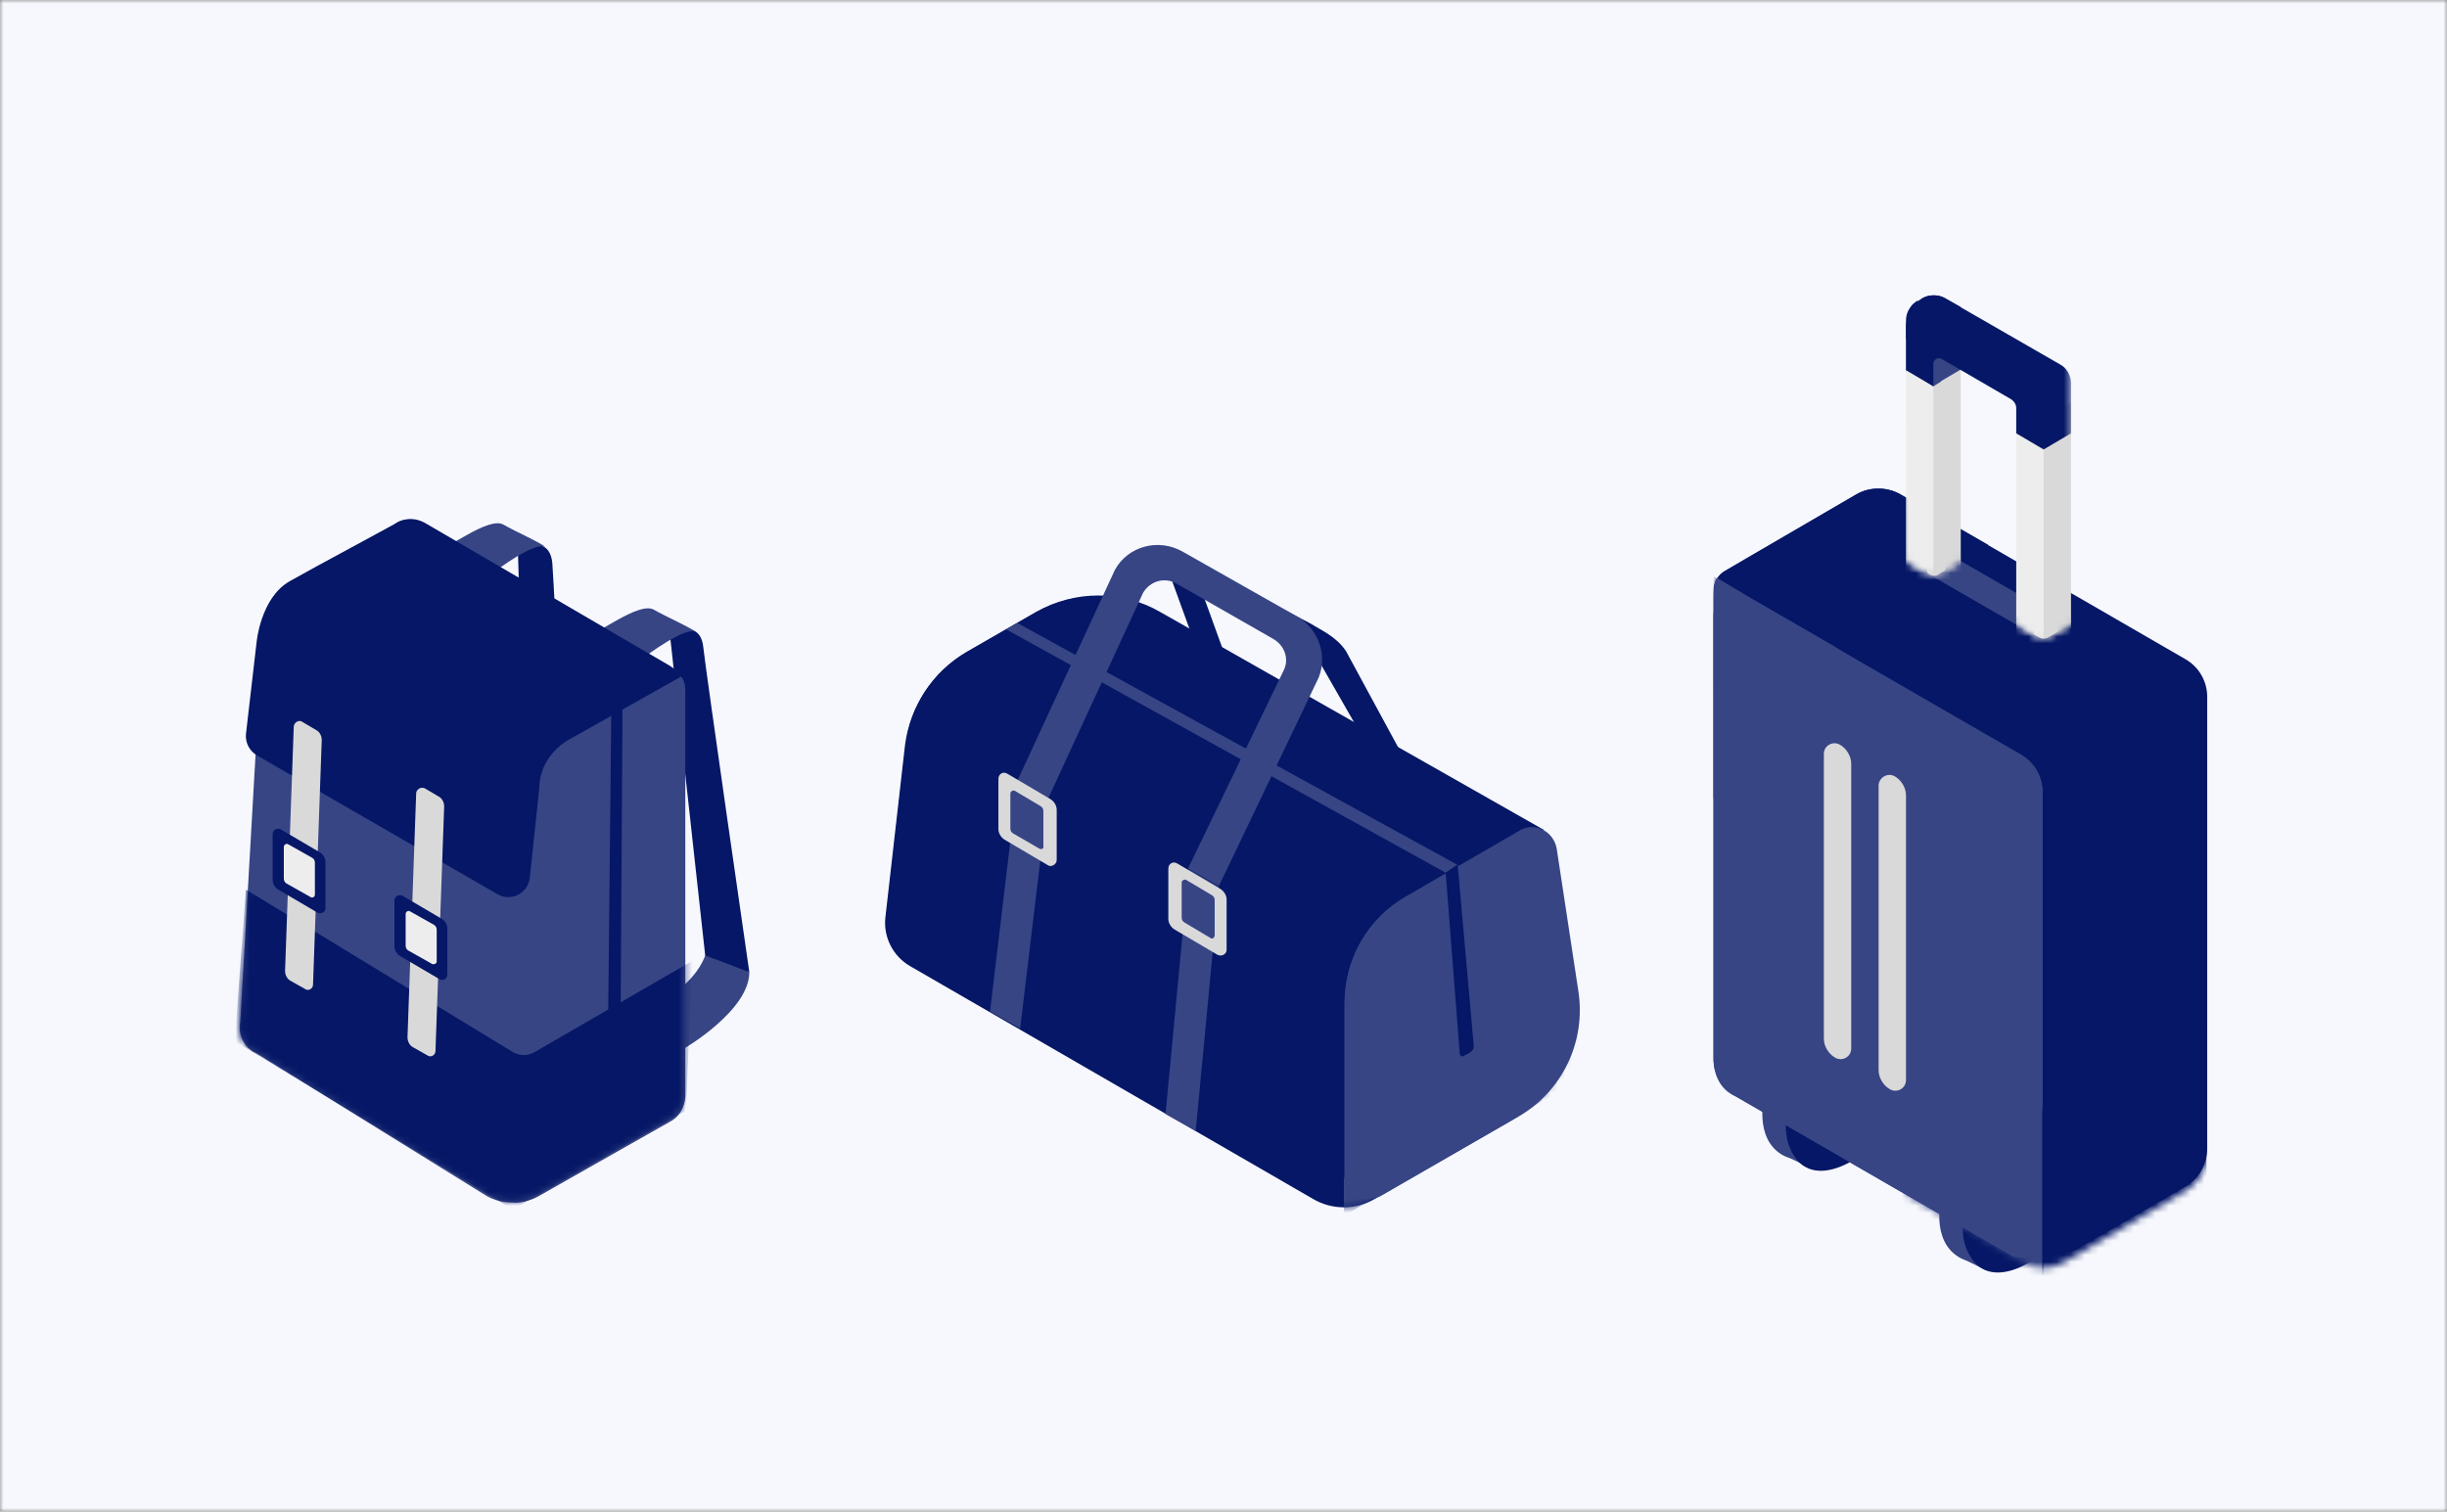
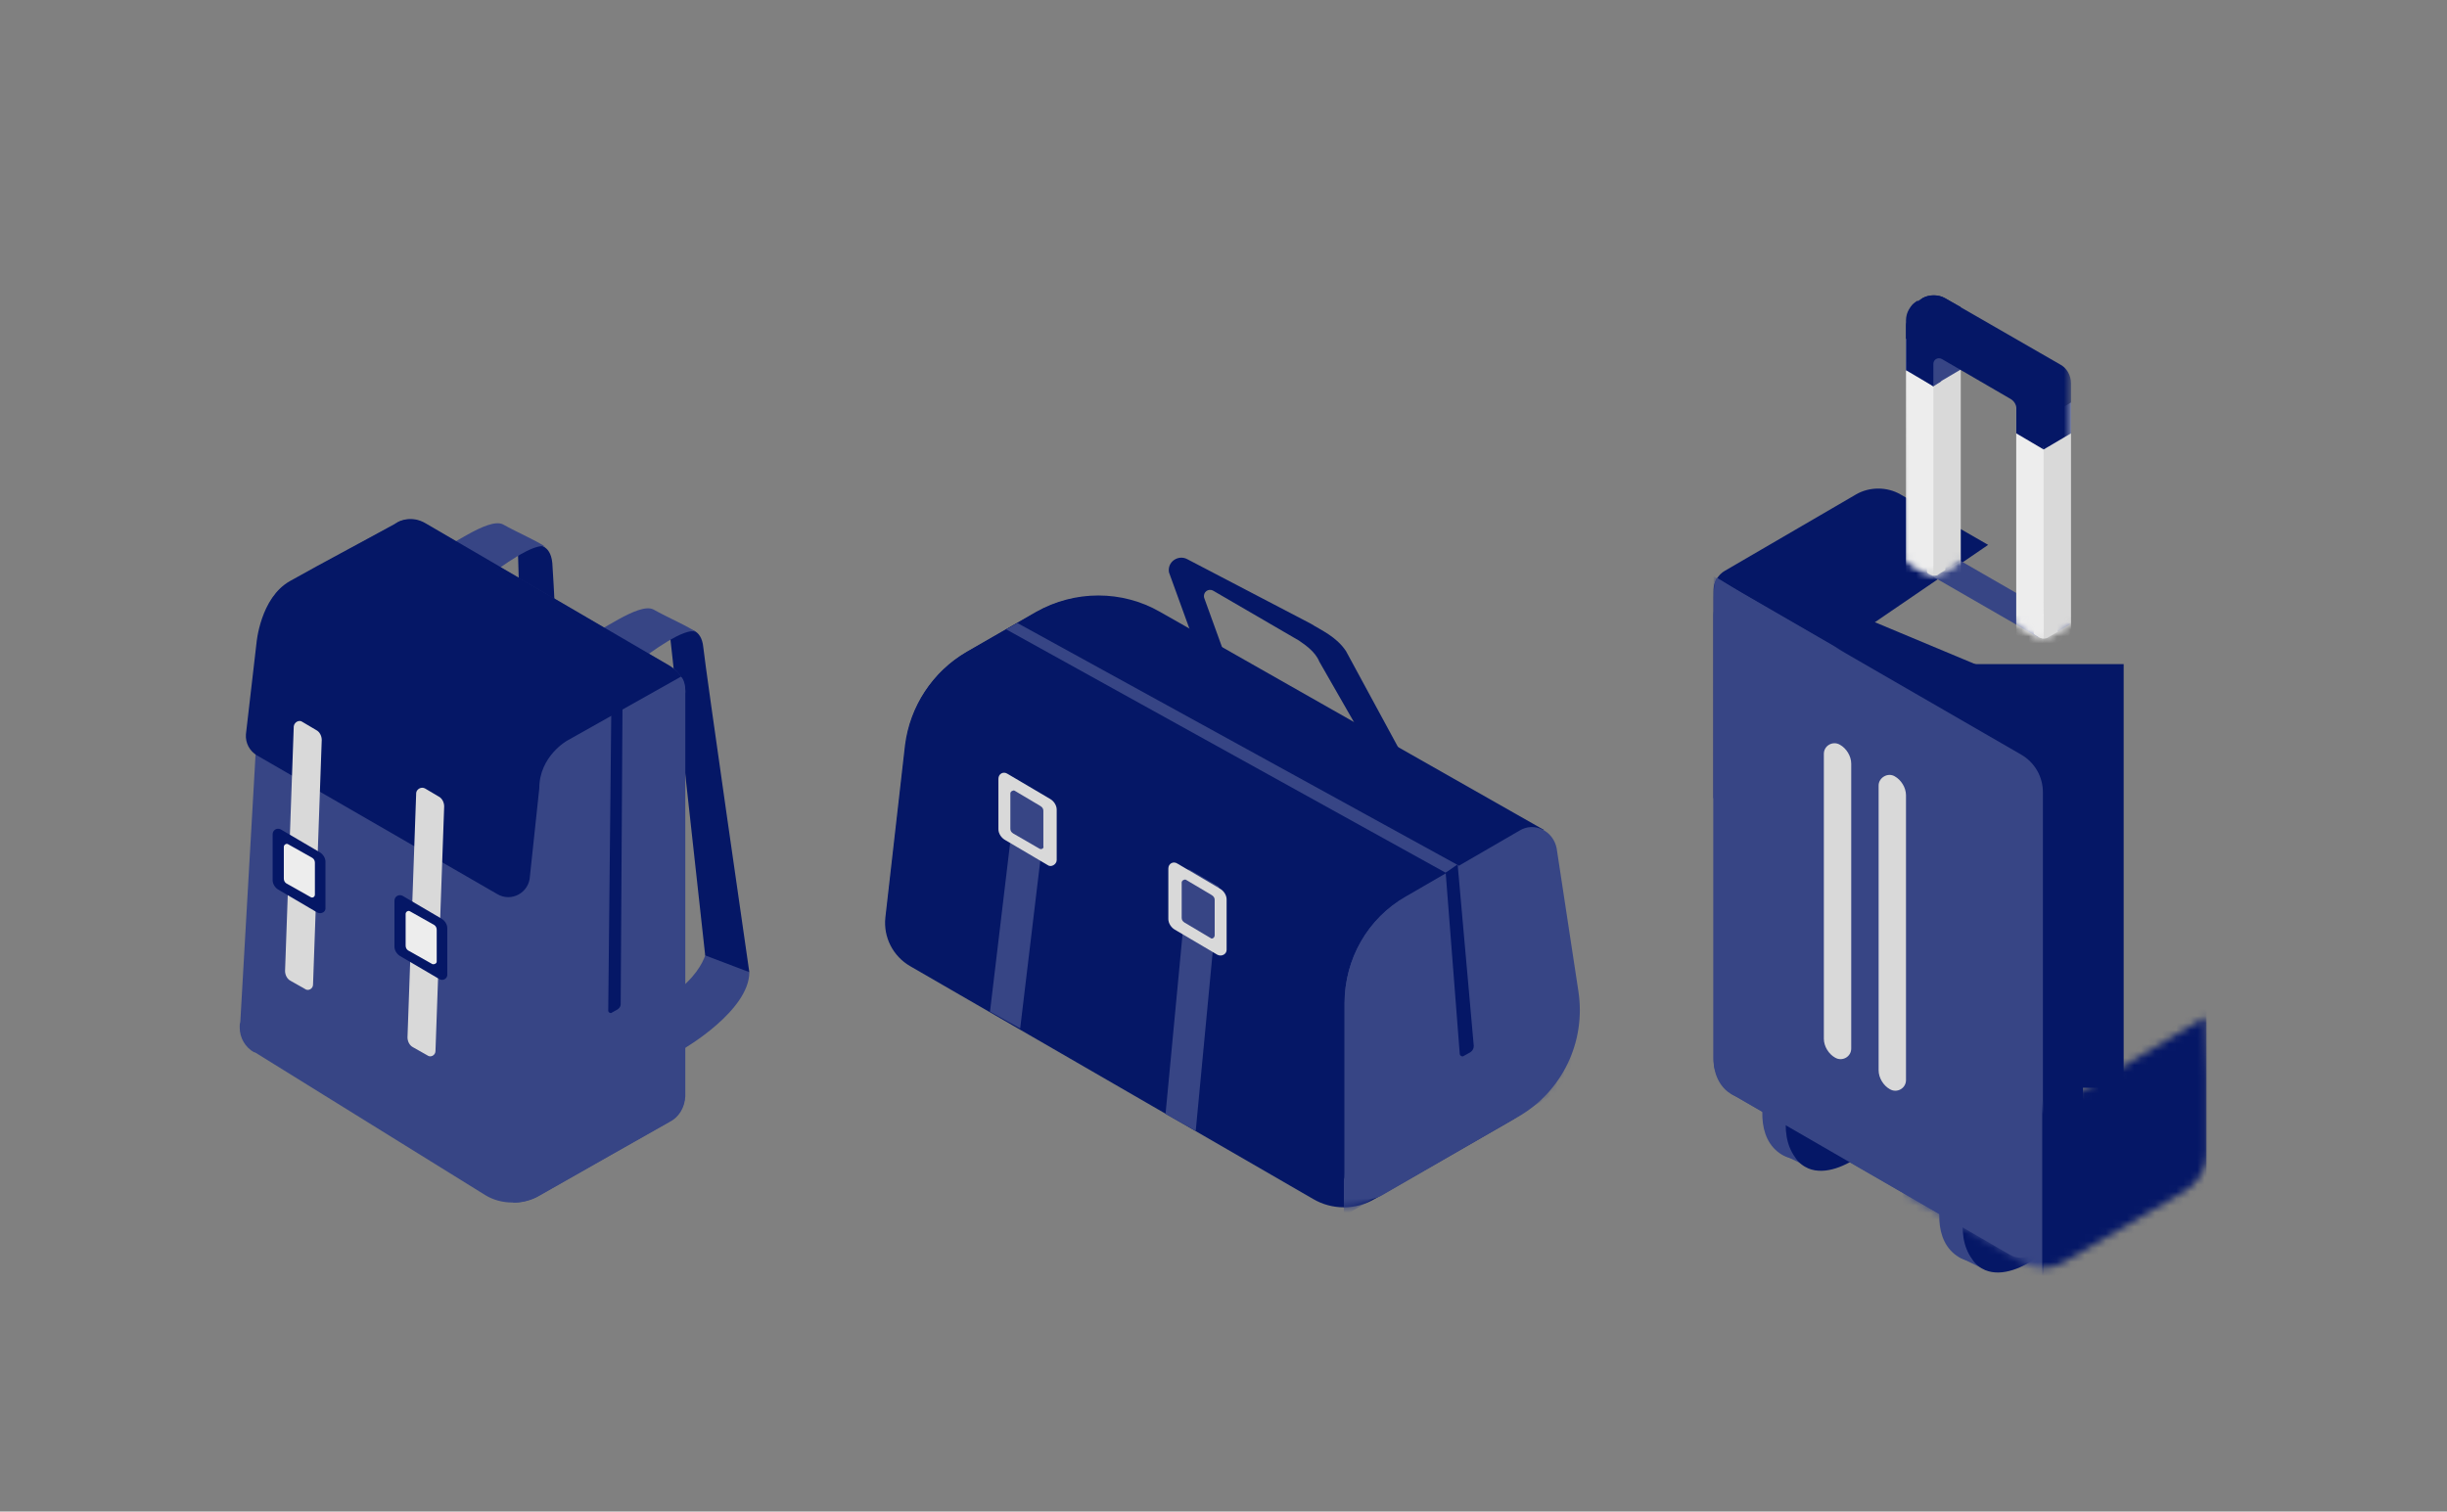
<svg xmlns="http://www.w3.org/2000/svg" width="348" height="215" viewBox="0 0 348 215" fill="none">
  <rect x="0" y="0" width="348" height="215" fill="#808080" stroke="none" />
  <g clip-path="url(#clip0_22533_6218)">
    <mask id="mask0_22533_6218" style="mask-type:luminance" maskUnits="userSpaceOnUse" x="0" y="0" width="348" height="215">
      <path d="M348 0H0V215H348V0Z" fill="white" />
    </mask>
    <g mask="url(#mask0_22533_6218)">
-       <path d="M0 0H348V215H0V0Z" fill="#F7F8FD" />
-     </g>
+       </g>
    <path d="M72.006 146.58C72.006 146.58 81.287 141.193 81.287 135.718C76.249 132.803 75.276 132.273 75.276 132.273C75.276 132.273 74.923 138.013 64.139 142.076C68.029 144.284 72.006 146.58 72.006 146.58Z" fill="#374585" />
    <path d="M73.598 76.461L76.249 77.521C76.249 77.521 78.282 77.255 78.547 80.082C78.813 82.82 81.287 135.719 81.287 135.719L75.277 132.362L73.598 76.461Z" fill="#051766" />
    <path d="M63.964 78.05L70.328 81.318C70.328 81.318 76.338 76.725 77.664 77.874C76.868 77.167 73.421 75.666 71.566 74.606C69.445 73.458 63.522 78.227 61.932 78.404L63.964 78.05Z" fill="#374585" />
    <path d="M97.285 149.141C97.285 149.141 106.566 143.754 106.566 138.279C101.528 135.364 100.556 134.834 100.556 134.834C100.556 134.834 100.202 140.574 89.418 144.637C93.308 146.845 97.285 149.141 97.285 149.141Z" fill="#374585" />
    <path d="M95.075 88.471L97.726 89.53C97.726 89.53 99.76 89.265 100.024 92.091C100.29 94.829 106.565 138.279 106.565 138.279L100.29 135.894L95.075 88.471Z" fill="#051766" />
    <path d="M85.353 90.148L91.717 93.416C91.717 93.416 97.727 88.823 99.053 89.972C98.258 89.266 94.811 87.764 92.955 86.704C90.834 85.556 84.912 90.325 83.321 90.502L85.353 90.148Z" fill="#374585" />
    <path d="M97.462 98.45C97.462 96.861 96.579 95.448 95.252 94.74L60.693 74.605C59.986 74.163 59.19 73.899 58.306 73.899C57.422 73.899 56.626 74.164 56.008 74.605L41.336 82.73C38.95 84.055 37.359 86.616 37.359 89.53L34.177 145.344C34.088 145.609 34.088 145.873 34.088 146.139C34.088 147.64 34.884 148.964 36.121 149.672H36.21C36.299 149.672 36.299 149.761 36.387 149.761L69.003 169.984C70.152 170.691 71.477 171.044 72.892 171.044C74.307 171.044 75.632 170.691 76.782 169.984L95.166 159.563C96.493 158.857 97.376 157.444 97.376 155.854V98.451C97.465 98.54 97.465 98.451 97.465 98.451L97.462 98.45Z" fill="#374585" />
    <path d="M97.462 155.942V98.274C97.462 96.862 96.932 96.332 96.932 96.332L80.757 105.516C78.37 106.841 76.868 109.402 76.868 112.316L72.978 171.044C72.978 171.044 74.834 171.221 76.868 169.984C78.989 168.748 95.252 159.563 95.252 159.563C96.49 158.945 97.373 157.62 97.462 155.942Z" fill="#374585" />
    <mask id="mask1_22533_6218" style="mask-type:luminance" maskUnits="userSpaceOnUse" x="34" y="75" width="64" height="96">
      <path d="M97.462 98.273C97.462 96.684 96.578 95.271 95.252 94.564L60.074 76.018C59.367 75.576 58.571 75.311 57.687 75.311C56.804 75.311 56.008 75.577 55.39 76.018L41.248 82.553C38.861 83.878 37.27 86.439 37.27 89.353L34.089 145.167C34 145.432 34 145.697 34 145.962C34 147.464 34.796 148.788 36.033 149.495H36.122C36.211 149.495 36.211 149.584 36.299 149.584L68.914 169.808C70.064 170.514 71.389 170.867 72.804 170.867C74.219 170.867 75.544 170.514 76.693 169.808L95.078 159.386C96.404 158.68 97.288 157.267 97.288 155.677V98.274C97.465 98.363 97.465 98.274 97.465 98.274L97.462 98.273Z" fill="white" />
    </mask>
    <g mask="url(#mask1_22533_6218)">
-       <path d="M34.972 126.534L72.979 149.672C73.951 150.202 75.012 150.202 75.983 149.672L98.433 136.69L97.55 157.974L72.89 172.016L33.38 148.083L34.971 126.536L34.972 126.534Z" fill="#051766" />
-     </g>
+       </g>
    <path d="M86.944 100.128L86.501 143.754C86.501 144.02 86.855 144.196 87.032 144.02L87.828 143.578C88.093 143.401 88.27 143.136 88.27 142.871L88.536 99.245L86.944 100.128Z" fill="#051766" />
    <path d="M70.681 127.151L36.563 107.457C35.503 106.838 34.884 105.691 34.973 104.455L36.476 91.474C36.476 91.474 37.006 85.027 41.249 82.643C45.138 80.435 54.773 75.312 56.187 74.518C56.276 74.43 56.363 74.43 56.452 74.342C56.806 74.076 58.573 73.282 60.519 74.43C62.816 75.755 95.166 94.654 95.166 94.654C95.166 94.654 96.492 95.45 96.846 96.244L80.671 105.34C80.671 105.34 76.694 107.548 76.694 112.14L75.367 124.592C75.278 126.976 72.716 128.389 70.683 127.153L70.681 127.151Z" fill="#051766" />
    <path d="M43.016 102.689L44.96 103.837C45.49 104.103 45.756 104.72 45.756 105.25L44.518 140.045C44.518 140.663 43.811 141.016 43.369 140.663L41.336 139.515C40.806 139.249 40.54 138.632 40.54 138.102L41.777 103.307C41.866 102.689 42.574 102.336 43.016 102.689Z" fill="#D9D9D9" />
    <path d="M45.136 129.801L39.568 126.534C39.126 126.268 38.773 125.738 38.773 125.209V118.674C38.773 118.055 39.392 117.702 39.922 117.967L45.49 121.235C45.932 121.5 46.286 122.03 46.286 122.56V129.095C46.375 129.713 45.667 130.067 45.136 129.801Z" fill="#051766" />
    <path d="M44.164 127.593L40.717 125.651C40.452 125.474 40.364 125.209 40.364 124.944V120.44C40.364 120.175 40.717 119.911 40.983 120.087L44.43 122.03C44.696 122.206 44.783 122.472 44.783 122.736V127.24C44.783 127.593 44.43 127.77 44.164 127.593Z" fill="#EDEDED" />
    <path d="M60.428 112.138L62.372 113.287C62.902 113.552 63.168 114.17 63.168 114.7L61.931 149.494C61.931 150.113 61.224 150.466 60.781 150.113L58.748 148.964C58.218 148.699 57.952 148.081 57.952 147.551L59.189 112.757C59.278 112.227 59.897 111.874 60.428 112.138Z" fill="#D9D9D9" />
    <path d="M62.461 139.25L56.892 135.983C56.45 135.717 56.097 135.188 56.097 134.658V128.123C56.097 127.504 56.716 127.151 57.246 127.416L62.814 130.684C63.257 130.949 63.61 131.479 63.61 132.009V138.544C63.699 139.163 62.991 139.604 62.461 139.25Z" fill="#051766" />
    <path d="M61.488 137.13L58.041 135.188C57.775 135.011 57.688 134.746 57.688 134.481V129.978C57.688 129.712 58.041 129.448 58.307 129.624L61.754 131.567C62.019 131.744 62.107 132.009 62.107 132.273V136.777C62.107 137.042 61.754 137.219 61.488 137.13Z" fill="#EDEDED" />
    <path d="M243.7 87.478V150.534C243.7 152.828 244.898 154.824 246.795 155.921L285.84 178.47C287.937 179.667 290.533 178.17 290.533 175.776V112.72C290.533 110.425 289.335 108.43 287.438 107.332L248.393 84.684C246.296 83.587 243.7 85.083 243.7 87.478Z" fill="#374585" />
    <path d="M248.193 80.793L245.797 89.972L285.94 113.518L291.632 98.951L248.193 80.793Z" fill="#051766" />
    <path d="M302.017 94.462H260.077V154.724H302.017V94.462Z" fill="#051766" />
    <path d="M282.744 77.501L270.262 70.317C268.365 69.219 265.868 69.219 263.971 70.317L245.297 81.192C244.399 81.691 243.7 82.788 243.7 83.886V113.518L261.574 123.695L261.275 92.167L282.744 77.501Z" fill="#051766" />
    <mask id="mask2_22533_6218" style="mask-type:luminance" maskUnits="userSpaceOnUse" x="243" y="69" width="40" height="55">
      <path d="M282.744 77.501L270.262 70.317C268.365 69.219 265.868 69.219 263.971 70.317L245.297 81.192C244.399 81.691 243.7 82.788 243.7 83.886V113.518L261.674 123.695L261.275 92.167L282.744 77.501Z" fill="white" />
    </mask>
    <g mask="url(#mask2_22533_6218)">
      <path d="M282.345 104.339L243.7 81.99L243.8 150.534L261.774 163.005L282.345 104.339Z" fill="#374585" />
    </g>
    <path d="M278.55 178.769L282.445 180.665L285.74 178.969L278.55 178.769Z" fill="#374585" />
    <path d="M294.128 162.307C294.128 167.196 291.532 172.284 288.137 175.676C285.74 178.071 281.247 181.064 277.951 178.37C274.656 175.676 275.754 169.989 277.152 166.597C278.85 162.307 282.245 157.717 286.839 156.121C291.332 154.624 294.128 158.017 294.128 162.307Z" fill="#374585" />
    <path d="M285.74 177.173C285.041 177.173 284.342 176.973 283.743 176.474C281.646 174.778 282.145 171.286 283.244 168.592C285.341 163.404 288.736 161.908 289.734 161.509C290.933 161.109 292.131 161.209 293.03 161.908C294.028 162.706 294.727 164.103 294.627 165.699C294.627 168.792 293.03 172.184 290.633 174.678C289.235 176.075 287.438 177.173 285.74 177.173ZM291.032 161.509C290.633 161.509 290.134 161.608 289.734 161.708C288.736 162.007 285.341 163.504 283.343 168.592C282.245 171.186 281.746 174.678 283.843 176.375C285.94 178.071 288.636 176.375 290.533 174.579C292.93 172.184 294.528 168.792 294.528 165.699C294.528 164.103 293.928 162.706 292.93 162.007C292.331 161.708 291.731 161.509 291.032 161.509Z" fill="#051766" />
    <path d="M285.939 113.518H296.225V176.075H284.941L285.939 113.518Z" fill="#051766" />
    <path d="M287.238 172.683C286.939 172.683 286.639 172.583 286.339 172.384C285.441 171.586 285.64 170.089 286.14 168.992C286.339 168.493 287.238 166.497 288.936 165.999C289.435 165.799 290.034 165.799 290.434 166.198C290.933 166.497 291.133 167.096 291.133 167.894C291.133 169.191 290.434 170.688 289.435 171.785C288.836 172.284 288.037 172.683 287.238 172.683ZM289.535 165.999C289.335 165.999 289.135 165.998 289.036 166.098C287.438 166.597 286.539 168.493 286.339 169.091C285.84 170.189 285.74 171.686 286.539 172.384C287.438 172.983 288.536 172.384 289.335 171.586C290.334 170.588 291.033 169.091 291.033 167.894C291.033 167.296 290.833 166.697 290.434 166.298C290.034 166.098 289.834 165.999 289.535 165.999Z" fill="#051766" />
    <path d="M297.623 164.202C297.723 160.71 295.925 157.019 291.831 157.418C287.238 157.917 283.543 162.506 281.446 166.298C279.549 169.889 277.851 175.477 280.447 179.068C280.947 179.867 281.646 180.365 282.345 180.665C284.741 181.662 287.837 180.266 289.934 178.669C294.328 175.377 297.423 169.69 297.623 164.202Z" fill="#051766" />
    <mask id="mask3_22533_6218" style="mask-type:luminance" maskUnits="userSpaceOnUse" x="271" y="145" width="43" height="36">
      <path d="M271.061 169.89L287.438 179.468C289.335 180.665 291.832 180.665 293.729 179.468L310.904 169.59C312.802 168.493 314 166.398 314 164.203V145.246L293.529 156.72C291.632 157.817 289.235 157.817 287.438 156.72L271.061 147.441V169.89Z" fill="white" />
    </mask>
    <g mask="url(#mask3_22533_6218)">
      <path d="M290.533 112.022L290.633 185.853L267.167 172.384V139.659L290.533 112.022Z" fill="#374585" />
      <path d="M243.7 87.478V150.534C243.7 152.828 244.898 154.824 246.795 155.921L285.84 178.47C287.937 179.667 290.533 178.17 290.533 175.776V112.72C290.533 110.425 289.335 108.43 287.438 107.332L248.393 84.684C246.296 83.587 243.7 85.083 243.7 87.478Z" fill="#374585" />
    </g>
    <path d="M253.486 164.202L257.38 166.098L260.676 164.402L253.486 164.202Z" fill="#374585" />
    <path d="M268.964 147.74C268.964 152.629 266.367 157.717 262.972 161.109C260.576 163.504 256.082 166.497 252.787 163.803C249.491 161.109 250.59 155.422 251.988 152.03C253.685 147.74 257.081 143.15 261.674 141.554C266.168 140.057 268.964 143.549 268.964 147.74Z" fill="#374585" />
    <path d="M260.576 162.706C259.877 162.706 259.178 162.506 258.579 162.007C256.482 160.311 256.981 156.819 258.08 154.125C260.177 148.937 263.572 147.441 264.57 147.042C265.769 146.642 266.967 146.742 267.866 147.441C268.864 148.239 269.563 149.636 269.463 151.232C269.463 154.325 267.866 157.717 265.469 160.211C264.171 161.508 262.274 162.706 260.576 162.706ZM265.968 146.942C265.569 146.942 265.07 147.042 264.67 147.141C263.672 147.441 260.276 148.937 258.279 154.026C257.181 156.62 256.682 160.112 258.779 161.808C260.776 163.404 263.572 161.808 265.469 160.012C267.866 157.617 269.463 154.225 269.463 151.132C269.463 149.536 268.864 148.139 267.866 147.441C267.266 147.141 266.667 146.942 265.968 146.942Z" fill="#051766" />
    <path d="M262.174 158.216C261.874 158.216 261.575 158.116 261.275 157.917C260.376 157.119 260.576 155.622 261.075 154.525C261.275 154.026 262.174 152.03 263.871 151.531C264.371 151.332 264.97 151.332 265.369 151.731C265.868 152.03 266.068 152.629 266.068 153.427C266.068 154.724 265.369 156.221 264.371 157.318C263.672 157.618 262.973 158.216 262.174 158.216ZM264.47 151.531C264.271 151.531 264.071 151.531 263.971 151.631C262.373 152.13 261.475 154.026 261.275 154.624C260.776 155.722 260.676 157.218 261.475 157.917C262.373 158.615 263.472 157.917 264.271 157.119C265.269 156.121 265.968 154.624 265.968 153.427C265.968 152.828 265.769 152.23 265.369 151.831C264.97 151.531 264.77 151.531 264.47 151.531Z" fill="#051766" />
    <path d="M272.459 149.735C272.559 146.243 270.762 142.552 266.668 142.951C262.074 143.45 258.38 148.039 256.282 151.831C254.385 155.422 252.688 161.01 255.284 164.601C255.783 165.4 256.482 165.898 257.181 166.198C259.578 167.195 262.673 165.799 264.77 164.202C269.264 160.81 272.36 155.123 272.459 149.735Z" fill="#051766" />
    <path d="M243.7 87.478V150.534C243.7 152.828 244.898 154.824 246.795 155.921L285.84 178.47C287.937 179.667 290.533 178.171 290.533 175.776V112.72C290.533 110.425 289.335 108.43 287.438 107.332L248.393 84.784C246.296 83.587 243.7 85.083 243.7 87.478Z" fill="#374585" />
    <path d="M269.463 110.426C270.362 110.924 271.061 112.022 271.061 113.119V153.627C271.061 154.824 269.763 155.522 268.764 154.924C267.866 154.425 267.167 153.328 267.167 152.23V111.723C267.167 110.625 268.465 109.827 269.463 110.426Z" fill="#D9D9D9" />
    <path d="M261.675 105.936C262.573 106.435 263.272 107.532 263.272 108.63V149.137C263.272 150.334 261.974 151.033 260.976 150.434C260.077 149.935 259.378 148.838 259.378 147.74V107.233C259.378 106.036 260.676 105.337 261.675 105.936Z" fill="#D9D9D9" />
-     <path d="M248.393 84.684L287.438 107.233C289.335 108.33 290.533 110.425 290.533 112.62V175.078C290.533 177.472 293.129 178.969 295.226 177.771L310.804 168.792C312.702 167.694 313.9 165.599 313.9 163.404V99.151C313.9 96.856 312.702 94.861 310.804 93.763L270.262 70.317C268.365 69.219 265.868 69.219 264.071 70.317L248.493 79.396C246.296 80.494 246.296 83.587 248.393 84.684Z" fill="#051766" />
    <path d="M278.85 79.795L294.428 88.775L291.332 90.57H289.735L274.157 81.591H275.754L278.85 79.795Z" fill="#374585" />
    <mask id="mask4_22533_6218" style="mask-type:luminance" maskUnits="userSpaceOnUse" x="271" y="77" width="8" height="5">
      <path d="M271.061 79.796L274.157 81.591C274.656 81.891 275.255 81.891 275.754 81.591L278.85 79.796L274.955 77.501L271.061 79.796Z" fill="white" />
    </mask>
    <g mask="url(#mask4_22533_6218)">
      <path d="M274.955 86.48L278.85 84.185V48.267L274.955 50.562V86.48Z" fill="#D9D9D9" />
    </g>
    <mask id="mask5_22533_6218" style="mask-type:luminance" maskUnits="userSpaceOnUse" x="271" y="77" width="8" height="5">
      <path d="M271.061 79.796L274.157 81.591C274.656 81.891 275.255 81.891 275.754 81.591L278.85 79.796L274.955 77.501L271.061 79.796Z" fill="white" />
    </mask>
    <g mask="url(#mask5_22533_6218)">
      <path d="M271.061 48.168V84.185L274.955 86.48V50.363L271.061 48.168Z" fill="#EDEDED" />
    </g>
    <path d="M272.958 53.755L274.955 54.952L276.653 53.954V81.092C276.653 81.092 275.654 81.691 275.554 81.791C275.454 81.891 275.055 81.891 274.955 81.891C274.855 81.891 274.456 81.691 274.256 81.591C274.056 81.492 274.056 81.392 274.056 81.392L272.958 53.755Z" fill="#D9D9D9" />
    <mask id="mask6_22533_6218" style="mask-type:luminance" maskUnits="userSpaceOnUse" x="285" y="43" width="26" height="57">
      <path d="M286.739 88.775L289.634 90.471L290.633 89.872L291.532 90.471L294.528 88.775L302.217 93.265V97.754L305.312 99.55L306.211 98.952L307.11 99.55L310.105 97.754V61.637V57.247L285.44 43.079L285.94 88.376L286.739 88.775Z" fill="white" />
    </mask>
    <g mask="url(#mask6_22533_6218)">
      <path d="M290.633 95.559L294.528 93.264V57.247L290.633 59.542C290.633 59.442 290.633 95.559 290.633 95.559Z" fill="#D9D9D9" />
    </g>
    <path d="M288.836 61.337H292.631V89.872L291.432 90.571C291.432 90.571 290.733 91.169 289.835 90.571C288.936 89.972 289.235 90.171 289.235 90.171L288.836 61.337Z" fill="#D9D9D9" />
    <mask id="mask7_22533_6218" style="mask-type:luminance" maskUnits="userSpaceOnUse" x="285" y="43" width="26" height="57">
      <path d="M286.739 88.775L289.634 90.471L290.633 89.872L291.532 90.471L294.528 88.775L302.217 93.265V97.754L305.312 99.55L306.211 98.952L307.11 99.55L310.105 97.754V61.637V57.247L285.44 43.079L285.94 88.376L286.739 88.775Z" fill="white" />
    </mask>
    <g mask="url(#mask7_22533_6218)">
      <path d="M286.738 57.147V93.165L290.633 95.46V59.442L286.738 57.147Z" fill="#EDEDED" />
    </g>
    <mask id="mask8_22533_6218" style="mask-type:luminance" maskUnits="userSpaceOnUse" x="286" y="86" width="9" height="5">
      <path d="M286.739 88.775L289.834 90.571C290.334 90.87 290.833 90.97 291.532 90.471L294.528 88.775L290.633 86.48L286.739 88.775Z" fill="white" />
    </mask>
    <g mask="url(#mask8_22533_6218)">
      <path d="M290.633 95.559L294.528 93.264V57.247L290.633 59.542C290.633 59.442 290.633 95.559 290.633 95.559Z" fill="#D9D9D9" />
    </g>
    <mask id="mask9_22533_6218" style="mask-type:luminance" maskUnits="userSpaceOnUse" x="286" y="86" width="9" height="5">
-       <path d="M286.739 88.775L289.834 90.571C290.334 90.87 290.933 90.87 291.432 90.571L294.528 88.775L290.633 86.48L286.739 88.775Z" fill="white" />
+       <path d="M286.739 88.775L289.834 90.571C290.334 90.87 290.933 90.87 291.432 90.571L294.528 88.775L290.633 86.48L286.739 88.775" fill="white" />
    </mask>
    <g mask="url(#mask9_22533_6218)">
      <path d="M286.739 57.147V93.165L290.633 95.46V59.442L286.739 57.147Z" fill="#EDEDED" />
    </g>
    <path d="M271.061 52.757V45.573C271.061 44.476 271.66 43.379 272.659 42.88L273.458 42.381C274.356 41.882 275.655 41.882 276.553 42.381L278.85 43.678L274.955 45.972V54.952L271.061 52.757Z" fill="#051766" />
    <mask id="mask10_22533_6218" style="mask-type:luminance" maskUnits="userSpaceOnUse" x="269" y="34" width="26" height="57">
      <path d="M271.061 79.795L273.957 81.492L274.956 80.893L275.954 81.492L278.85 79.795L286.639 84.285V88.775L289.635 90.571L290.634 89.972L291.432 90.571L294.528 88.775V52.558V48.267L269.763 34L270.362 79.396L271.061 79.795Z" fill="white" />
    </mask>
    <g mask="url(#mask10_22533_6218)">
      <path d="M274.956 86.48L278.85 84.185V48.267L274.956 50.562V86.48Z" fill="#D9D9D9" />
    </g>
    <mask id="mask11_22533_6218" style="mask-type:luminance" maskUnits="userSpaceOnUse" x="269" y="34" width="26" height="57">
      <path d="M271.061 79.795L273.957 81.492L274.956 80.893L275.954 81.492L278.85 79.795L286.639 84.285V88.775L289.635 90.571L290.634 89.972L291.432 90.571L294.528 88.775V52.558V48.267L269.763 34L270.362 79.396L271.061 79.795Z" fill="white" />
    </mask>
    <g mask="url(#mask11_22533_6218)">
      <path d="M278.85 44.077L274.956 45.873V54.852L278.85 52.558V44.077Z" fill="#374585" />
    </g>
    <mask id="mask12_22533_6218" style="mask-type:luminance" maskUnits="userSpaceOnUse" x="269" y="34" width="26" height="57">
      <path d="M271.061 79.795L274.057 81.492L274.956 80.893L275.954 81.492L278.85 79.795L286.639 84.285V88.775L289.635 90.571L290.634 89.972L291.432 90.571L294.528 88.775V52.558V48.267L269.763 34L270.362 79.396L271.061 79.795Z" fill="white" />
    </mask>
    <g mask="url(#mask12_22533_6218)">
      <path d="M271.061 48.167V84.185L274.955 86.48V50.362L271.061 48.167Z" fill="#EDEDED" />
    </g>
    <mask id="mask13_22533_6218" style="mask-type:luminance" maskUnits="userSpaceOnUse" x="269" y="34" width="26" height="57">
      <path d="M271.061 79.795L273.957 81.492L274.956 80.893L275.954 81.492L278.85 79.795L286.639 84.285V88.775L289.635 90.571L290.634 89.972L291.432 90.571L294.528 88.775V52.558V48.267L269.763 34L270.362 79.396L271.061 79.795Z" fill="white" />
    </mask>
    <g mask="url(#mask13_22533_6218)">
      <path d="M273.757 54.154L274.956 54.952L276.054 54.254V45.374L274.956 45.873L273.757 45.574V54.154Z" fill="#374585" />
      <path d="M271.061 46.372V52.657L274.955 54.952V51.759C274.955 51.161 275.555 50.762 276.154 51.061L285.94 56.748C286.439 57.047 286.739 57.546 286.739 58.045V61.637L290.633 63.932V56.648C290.633 55.551 290.034 54.453 289.035 53.954L273.458 44.975C272.359 44.476 271.061 45.174 271.061 46.372Z" fill="#051766" />
    </g>
    <mask id="mask14_22533_6218" style="mask-type:luminance" maskUnits="userSpaceOnUse" x="269" y="34" width="26" height="57">
      <path d="M271.061 79.795L273.957 81.492L274.956 80.893L275.954 81.492L278.85 79.795L286.639 84.285V88.775L289.635 90.571L290.634 89.972L291.432 90.571L294.528 88.775V52.558V48.267L269.763 34L270.362 79.396L271.061 79.795Z" fill="white" />
    </mask>
    <g mask="url(#mask14_22533_6218)">
      <path d="M271.261 44.675L289.834 55.85L289.621 63.096L290.519 63.595L291.432 63.433L291.632 53.256L272.659 42.78C272.659 42.78 272.06 43.179 271.86 43.478" fill="#051766" />
      <path d="M294.528 61.637L290.634 63.931V56.748C290.634 55.65 290.034 54.553 289.036 54.054L273.458 45.075C272.459 44.476 272.459 42.979 273.458 42.381C274.357 41.882 275.655 41.882 276.554 42.381L292.93 51.812C293.929 52.311 294.528 53.408 294.528 54.506V61.637Z" fill="#051766" />
    </g>
    <mask id="mask15_22533_6218" style="mask-type:luminance" maskUnits="userSpaceOnUse" x="270" y="144" width="44" height="37">
      <path d="M270.961 169.889L287.338 179.467C289.235 180.665 291.732 180.665 293.629 179.467L310.605 169.49C312.502 168.393 313.9 166.298 313.9 164.003V153.028C313.9 150.134 313.7 147.54 313.7 144.647C306.91 148.638 300.22 152.729 293.429 156.719C291.532 157.817 289.135 157.817 287.338 156.719L270.861 147.441L270.961 169.889Z" fill="white" />
    </mask>
    <g mask="url(#mask15_22533_6218)">
      <path d="M248.393 84.983L287.338 107.532C289.235 108.629 290.433 110.725 290.433 112.92V185.753C290.433 188.148 293.03 189.644 295.127 188.447L310.704 179.467C312.602 178.37 313.8 176.275 313.8 174.08V99.45C313.8 97.156 312.602 95.16 310.704 94.063L270.162 70.516C268.265 69.419 265.768 69.419 263.971 70.516L248.393 79.596C246.296 80.793 246.296 83.886 248.393 84.983Z" fill="#051766" />
    </g>
    <path d="M244.199 82.19C244.199 82.19 243.7 82.589 243.7 85.083V151.033C243.7 151.033 243.7 154.126 246.196 155.622C248.693 157.119 250.889 154.225 250.889 154.225L250.49 86.081L244.199 82.19Z" fill="#374585" />
    <path d="M129.407 137.406L186.726 170.53C189.422 172.126 192.817 172.126 195.513 170.53L214.786 159.455C221.576 155.564 224.872 147.682 223.074 140.099L217.482 117.451L164.857 87.121C159.465 84.028 152.774 84.028 147.282 87.121L137.396 92.808C132.603 95.601 129.407 100.49 128.708 105.977L125.912 130.521C125.613 133.315 127.011 136.009 129.407 137.406Z" fill="#051766" />
    <mask id="mask16_22533_6218" style="mask-type:luminance" maskUnits="userSpaceOnUse" x="125" y="84" width="99" height="88">
      <path d="M129.407 137.406L186.726 170.53C189.422 172.127 192.817 172.127 195.513 170.53L214.786 159.455C221.576 155.564 224.871 147.682 223.074 140.1L218.381 121.143C217.782 118.848 216.284 116.853 214.287 115.656L164.957 87.221C159.564 84.128 152.874 84.128 147.382 87.221L137.496 92.908C132.703 95.701 129.507 100.59 128.808 106.077L126.012 130.621C125.613 133.315 127.011 136.009 129.407 137.406Z" fill="white" />
    </mask>
    <g mask="url(#mask16_22533_6218)">
      <path d="M217.482 117.352L191.12 132.517V172.925L226.17 152.671L217.482 117.352Z" fill="#374585" />
    </g>
    <path d="M191.219 166.938V142.693C191.219 136.408 194.515 130.621 200.007 127.528L219.579 118.05L164.957 87.021C159.564 83.928 152.874 83.928 147.382 87.021L137.496 92.708C132.703 95.501 129.507 100.39 128.808 105.878L126.012 130.421C125.713 133.215 127.011 135.909 129.507 137.306L186.027 169.931C188.224 171.328 191.219 169.632 191.219 166.938Z" fill="#051766" />
    <path d="M143.088 89.515L205.599 124.136L207.496 123.138L144.686 88.617L143.088 89.515Z" fill="#374585" />
    <path d="M216.084 118.15L199.907 127.528C194.515 130.621 191.22 136.408 191.22 142.694V167.038C191.22 169.732 194.116 171.428 196.512 170.031L215.885 158.857C222.176 155.265 225.571 148.181 224.472 140.997L221.377 120.644C220.878 118.15 218.181 116.853 216.084 118.15Z" fill="#374585" />
    <path d="M191.419 92.608L203.802 115.456L197.111 110.667L187.625 94.105C187.025 92.608 185.428 91.611 184.729 91.112L172.546 84.028C171.847 83.629 171.048 84.227 171.248 85.026L177.139 101.288L172.446 98.495L166.255 81.434C165.955 79.937 167.553 78.84 168.851 79.538L186.426 88.717C187.824 89.615 190.021 90.513 191.419 92.608Z" fill="#051766" />
-     <path d="M144.586 111.266L148.98 113.76L162.56 84.327C163.559 82.631 165.656 82.032 167.354 83.03L181.134 90.912C182.632 91.81 183.331 93.606 182.632 95.202L168.951 123.537L173.345 126.032L187.525 96.4C188.823 93.207 187.525 89.515 184.529 87.719L168.152 78.441C164.757 76.545 160.463 77.642 158.566 81.035L144.586 111.266Z" fill="#374585" />
    <path d="M144.686 111.265L140.792 143.891L145.085 146.285L148.98 113.76L144.686 111.265Z" fill="#374585" />
    <path d="M148.98 123.038L142.888 119.447C142.389 119.147 141.99 118.549 141.99 117.95V110.766C141.99 110.068 142.689 109.669 143.288 110.068L149.379 113.66C149.879 113.959 150.278 114.558 150.278 115.156V122.34C150.278 122.939 149.479 123.437 148.98 123.038Z" fill="#D9D9D9" />
    <path d="M147.882 120.744L144.087 118.549C143.787 118.349 143.688 118.15 143.688 117.85V112.862C143.688 112.562 144.087 112.363 144.287 112.463L147.981 114.658C148.281 114.857 148.381 115.057 148.381 115.356V120.345C148.481 120.644 148.181 120.844 147.882 120.744Z" fill="#374585" />
    <path d="M169.051 123.637L165.756 158.458L170.05 160.852L173.345 126.132L169.051 123.637Z" fill="#374585" />
    <path d="M173.145 135.809L167.054 132.218C166.555 131.918 166.155 131.32 166.155 130.721V123.537C166.155 122.839 166.854 122.44 167.453 122.839L173.545 126.431C174.044 126.73 174.443 127.329 174.443 127.927V135.111C174.443 135.71 173.744 136.109 173.145 135.809Z" fill="#D9D9D9" />
    <path d="M172.147 133.415L168.452 131.22C168.153 131.02 168.053 130.821 168.053 130.521V125.533C168.053 125.233 168.452 125.034 168.652 125.134L172.347 127.329C172.646 127.528 172.746 127.728 172.746 128.027V133.016C172.746 133.415 172.347 133.614 172.147 133.415Z" fill="#374585" />
    <path d="M205.599 124.136L207.596 149.877C207.596 150.176 207.996 150.376 208.195 150.176L209.094 149.678C209.394 149.478 209.593 149.179 209.593 148.78L207.297 122.939L205.599 124.136Z" fill="#051766" />
  </g>
  <defs>
    <clipPath id="clip0_22533_6218">
      <rect width="348" height="215" fill="white" />
    </clipPath>
  </defs>
</svg>